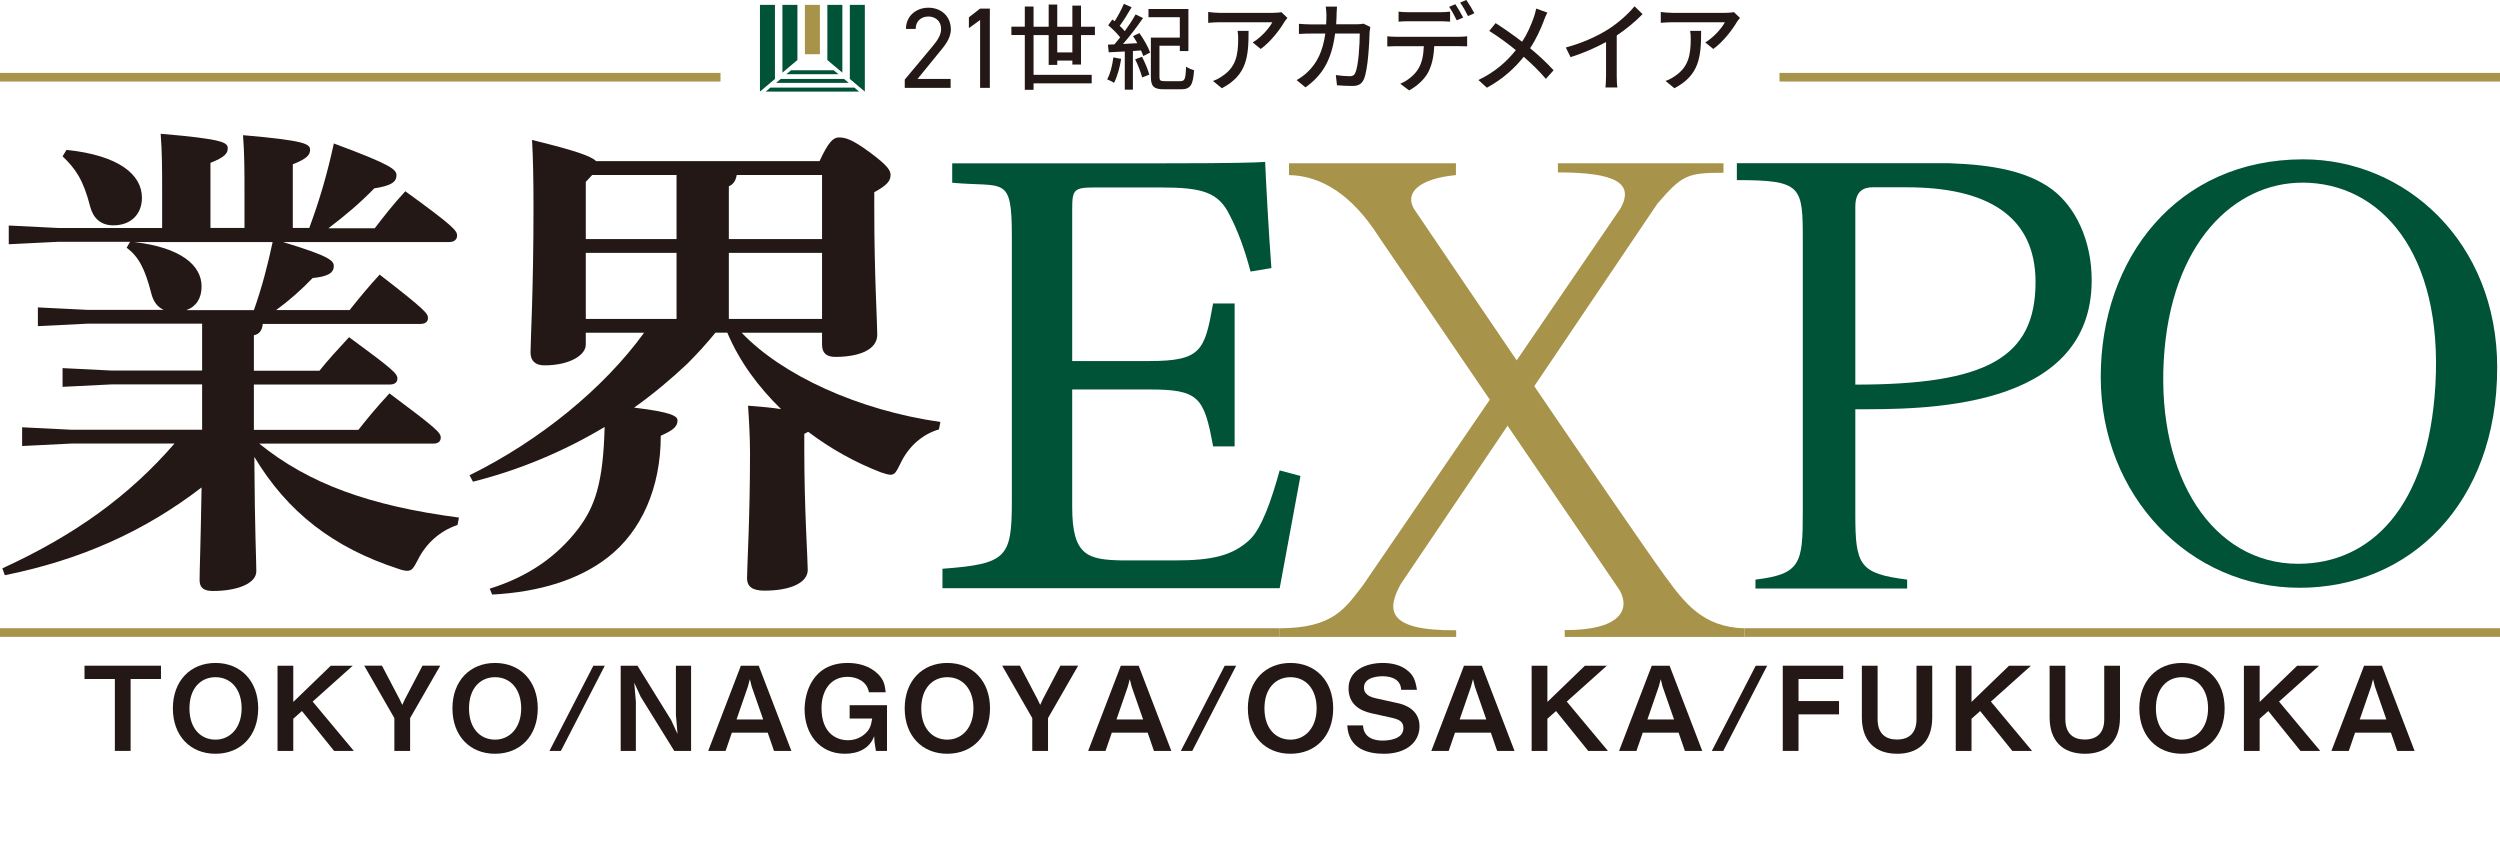
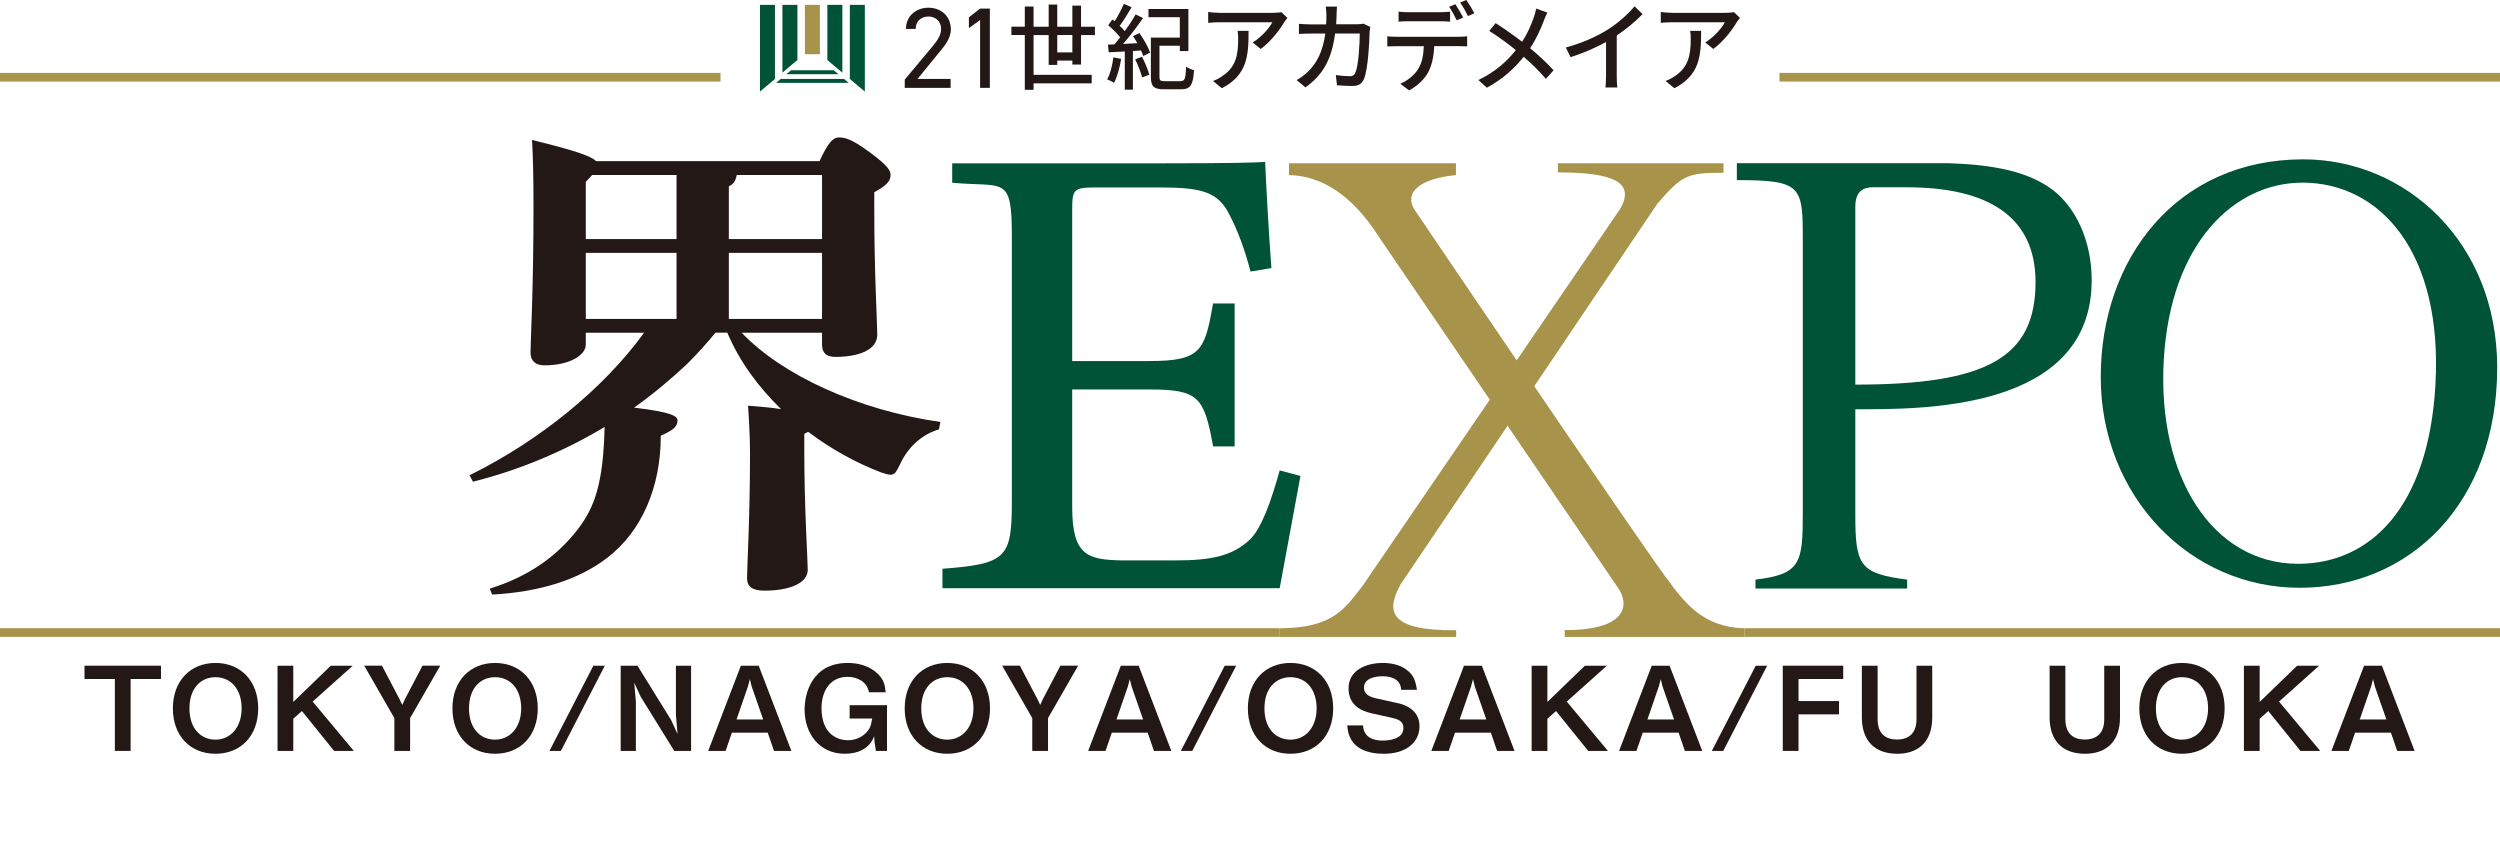
<svg xmlns="http://www.w3.org/2000/svg" id="_レイヤー_2" width="428.35" height="146.87" viewBox="0 0 428.35 146.87">
  <defs>
    <style>.cls-1{fill:#231815;}.cls-1,.cls-2,.cls-3{stroke-width:0px;}.cls-2{fill:#a79349;}.cls-3{fill:#005337;}</style>
  </defs>
  <g id="_文字">
    <path class="cls-1" d="m22.38,116.34v12.32h-2.7v-12.32h-5.2v-2.28h13.1v2.28h-5.2Z" />
    <path class="cls-1" d="m36.92,129.15c-4.32,0-7.3-3.08-7.3-7.78s3-7.78,7.3-7.78,7.32,3.06,7.32,7.78-3,7.78-7.32,7.78Zm0-13.12c-2.5,0-4.46,1.88-4.46,5.34s1.94,5.36,4.46,5.36,4.48-2.04,4.48-5.36-1.86-5.34-4.48-5.34Z" />
    <path class="cls-1" d="m57.25,128.67l-5.52-6.84-1.48,1.32v5.52h-2.7v-14.6h2.7v6.2l6.42-6.2h3.76l-6.86,6.14,7.06,8.46h-3.38Z" />
    <path class="cls-1" d="m70.27,123.04v5.62h-2.7v-5.62l-5.16-8.98h3.04l3,5.72.48,1,.46-1,3-5.72h3.04l-5.16,8.98Z" />
    <path class="cls-1" d="m84.82,129.15c-4.32,0-7.3-3.08-7.3-7.78s3-7.78,7.3-7.78,7.32,3.06,7.32,7.78-3,7.78-7.32,7.78Zm0-13.12c-2.5,0-4.46,1.88-4.46,5.34s1.94,5.36,4.46,5.36,4.48-2.04,4.48-5.36-1.86-5.34-4.48-5.34Z" />
    <path class="cls-1" d="m96.1,128.67h-1.96l7.52-14.6h1.96l-7.52,14.6Z" />
    <path class="cls-1" d="m115.53,128.67l-5.76-9.3-1.1-2.4.28,3.26v8.44h-2.6v-14.6h2.88l5.76,9.3,1.1,2.4-.28-3.26v-8.44h2.6v14.6h-2.88Z" />
    <path class="cls-1" d="m132.62,128.67l-1.08-3.14h-6.14l-1.08,3.14h-2.98l5.6-14.6h3.06l5.6,14.6h-2.98Zm-3.82-11.02l-.32-1.28-.34,1.28-1.94,5.62h4.56l-1.96-5.62Z" />
    <path class="cls-1" d="m150.08,128.67l-.24-1.54-.06-1c-.76,2.14-2.78,3.02-5.02,3.02-4.4,0-6.9-3.48-6.9-7.58,0-2.74,1.26-7.98,7.4-7.98,1.9,0,3.78.54,5.14,1.86,1,1,1.2,1.78,1.36,3.16h-2.88c-.32-1.84-2.04-2.64-3.64-2.64-3.02,0-4.48,2.46-4.48,5.34,0,4.36,2.6,5.52,4.52,5.52,1.16,0,2.22-.42,3.02-1.18.72-.7.94-1.26,1.14-2.54h-3.86v-2.28h6.4v7.84h-1.9Z" />
    <path class="cls-1" d="m162.31,129.15c-4.32,0-7.3-3.08-7.3-7.78s3-7.78,7.3-7.78,7.32,3.06,7.32,7.78-3,7.78-7.32,7.78Zm0-13.12c-2.5,0-4.46,1.88-4.46,5.34s1.94,5.36,4.46,5.36,4.48-2.04,4.48-5.36-1.86-5.34-4.48-5.34Z" />
    <path class="cls-1" d="m179.57,123.04v5.62h-2.7v-5.62l-5.16-8.98h3.04l3,5.72.48,1,.46-1,3-5.72h3.04l-5.16,8.98Z" />
    <path class="cls-1" d="m197.72,128.67l-1.08-3.14h-6.14l-1.08,3.14h-2.98l5.6-14.6h3.06l5.6,14.6h-2.98Zm-3.82-11.02l-.32-1.28-.34,1.28-1.94,5.62h4.56l-1.96-5.62Z" />
    <path class="cls-1" d="m204.28,128.67h-1.96l7.52-14.6h1.96l-7.52,14.6Z" />
    <path class="cls-1" d="m221.11,129.15c-4.32,0-7.3-3.08-7.3-7.78s3-7.78,7.3-7.78,7.32,3.06,7.32,7.78-3,7.78-7.32,7.78Zm0-13.12c-2.5,0-4.46,1.88-4.46,5.34s1.94,5.36,4.46,5.36,4.48-2.04,4.48-5.36-1.86-5.34-4.48-5.34Z" />
    <path class="cls-1" d="m237.12,129.15c-2.5,0-6.06-.68-6.28-4.86h2.7c.12,2.34,2.26,2.6,3.34,2.6.68,0,3.58-.08,3.58-2.14,0-1.06-.64-1.46-1.96-1.76l-3.52-.78c-1.88-.42-3.92-1.48-3.92-4.26,0-3.14,3.02-4.36,5.88-4.36,1.22,0,3.06.22,4.4,1.44.84.76,1.16,1.46,1.44,3.16h-2.7c-.1-2.2-2.44-2.32-3.18-2.32-.48,0-3.2.04-3.2,1.94,0,.84.5,1.5,2.06,1.84l3.8.84c1.12.24,3.66,1.1,3.66,3.96,0,2.68-2.24,4.7-6.1,4.7Z" />
    <path class="cls-1" d="m256.52,128.67l-1.08-3.14h-6.14l-1.08,3.14h-2.98l5.6-14.6h3.06l5.6,14.6h-2.98Zm-3.82-11.02l-.32-1.28-.34,1.28-1.94,5.62h4.56l-1.96-5.62Z" />
    <path class="cls-1" d="m272.13,128.67l-5.52-6.84-1.48,1.32v5.52h-2.7v-14.6h2.7v6.2l6.42-6.2h3.76l-6.86,6.14,7.06,8.46h-3.38Z" />
    <path class="cls-1" d="m288.69,128.67l-1.08-3.14h-6.14l-1.08,3.14h-2.98l5.6-14.6h3.06l5.6,14.6h-2.98Zm-3.82-11.02l-.32-1.28-.34,1.28-1.94,5.62h4.56l-1.96-5.62Z" />
    <path class="cls-1" d="m295.26,128.67h-1.96l7.52-14.6h1.96l-7.52,14.6Z" />
    <path class="cls-1" d="m308.16,116.34v3.78h6.94v2.28h-6.94v6.26h-2.7v-14.6h10.36v2.28h-7.66Z" />
    <path class="cls-1" d="m325.09,129.15c-3.92,0-6.08-2.28-6.08-6.24v-8.84h2.7v9.16c0,2.52,1.42,3.48,3.3,3.48,2.2,0,3.36-1.22,3.36-3.48v-9.16h2.7v8.84c0,4.62-2.84,6.24-5.98,6.24Z" />
-     <path class="cls-1" d="m344.8,128.67l-5.52-6.84-1.48,1.32v5.52h-2.7v-14.6h2.7v6.2l6.42-6.2h3.76l-6.86,6.14,7.06,8.46h-3.38Z" />
    <path class="cls-1" d="m357.26,129.15c-3.92,0-6.08-2.28-6.08-6.24v-8.84h2.7v9.16c0,2.52,1.42,3.48,3.3,3.48,2.2,0,3.36-1.22,3.36-3.48v-9.16h2.7v8.84c0,4.62-2.84,6.24-5.98,6.24Z" />
    <path class="cls-1" d="m373.85,129.15c-4.32,0-7.3-3.08-7.3-7.78s3-7.78,7.3-7.78,7.32,3.06,7.32,7.78-3,7.78-7.32,7.78Zm0-13.12c-2.5,0-4.46,1.88-4.46,5.34s1.94,5.36,4.46,5.36,4.48-2.04,4.48-5.36-1.86-5.34-4.48-5.34Z" />
    <path class="cls-1" d="m394.17,128.67l-5.52-6.84-1.48,1.32v5.52h-2.7v-14.6h2.7v6.2l6.42-6.2h3.76l-6.86,6.14,7.06,8.46h-3.38Z" />
    <path class="cls-1" d="m410.74,128.67l-1.08-3.14h-6.14l-1.08,3.14h-2.98l5.6-14.6h3.06l5.6,14.6h-2.98Zm-3.82-11.02l-.32-1.28-.34,1.28-1.94,5.62h4.56l-1.96-5.62Z" />
-     <path class="cls-1" d="m52.97,39.11c1.69-4.56,3.04-9.04,4.23-14.53,10.05,3.72,10.73,4.48,10.73,5.49,0,1.1-.93,1.77-3.8,2.2-2.45,2.53-5.07,4.73-7.86,6.84h7.94c1.69-2.2,3.13-4.06,5.24-6.34,8.28,6,8.87,6.76,8.87,7.6,0,.59-.42,1.1-1.35,1.1h-28.48c8.11,2.45,8.7,3.21,8.7,4.14,0,1.1-.93,1.77-3.63,2.03-1.94,2.03-4.05,3.89-6.25,5.49h12.59c1.61-2.03,3.21-3.97,5.15-6.08,7.86,6.08,8.28,6.67,8.28,7.44,0,.59-.42,1.01-1.27,1.01h-27.04c-.09,1.1-.59,1.77-1.52,1.94v6.08h11.24c1.61-2.03,3.13-3.63,5.07-5.75,7.6,5.58,8.28,6.25,8.28,7.1,0,.59-.42,1.01-1.27,1.01h-23.32v7.77h17.91c1.6-2.03,3.13-3.89,5.32-6.25,8.28,6.17,8.79,6.76,8.79,7.6,0,.59-.42,1.01-1.27,1.01h-29.83c8.45,6.84,18.84,10.65,34.22,12.67l-.25,1.27c-3.04,1.01-5.41,3.21-6.76,5.91-.76,1.44-1.01,1.94-1.86,1.94-.34,0-.85-.09-1.52-.34-11.15-3.63-19.01-9.72-24.67-19.18.08,13.1.34,17.66.34,19.6,0,2.11-3.3,3.38-7.44,3.38-1.61,0-2.28-.59-2.28-1.86,0-1.77.17-5.58.34-15.88-9.89,7.6-20.79,12.42-33.71,15.04l-.42-1.18c12.5-5.74,21.71-12.42,29.49-21.38H12.24l-8.45.42v-3.21l8.45.42h22.39v-7.77h-15.46l-8.45.42v-3.21l8.45.42h15.46v-8.03H14.94l-8.45.42v-3.21l8.45.42h13.1c-1.1-.51-1.77-1.44-2.11-2.79-1.1-4.31-2.2-6.34-4.23-7.86l.59-1.01h-12.34l-8.45.42v-3.21l8.45.42h17.83v-6c0-3.97,0-6.84-.25-10.14,10.98.93,11.49,1.52,11.49,2.53,0,.85-.59,1.52-2.96,2.45v11.15h5.83v-5.75c0-3.97,0-6.84-.25-10.14,10.81.93,11.49,1.52,11.49,2.54,0,.84-.59,1.52-2.96,2.45v10.9h2.79ZM11.39,25.68c8.96.93,12.93,4.22,12.93,8.2,0,2.79-1.86,4.73-4.9,4.73-2.2,0-3.46-1.27-3.97-3.21-1.18-4.65-2.54-6.51-4.73-8.62l.68-1.1Zm32.11,27.46c1.35-3.8,2.37-7.69,3.21-11.66h-23.66c7.94.93,11.49,3.97,11.49,7.6,0,2.03-.93,3.47-2.62,4.06h11.58Z" />
    <path class="cls-1" d="m100.37,57.02v2.03c0,1.77-2.7,3.55-7.1,3.55-1.52,0-2.37-.76-2.37-2.2,0-2.03.51-10.56.51-24.93,0-4.73-.08-8.62-.25-11.49,7.61,1.86,10.14,2.79,10.98,3.63h38.28c1.52-3.3,2.37-4.06,3.3-4.06,1.1,0,2.2.25,5.41,2.62,2.96,2.2,3.46,3.04,3.46,3.8,0,1.01-.59,1.77-2.79,2.96v2.96c0,11.24.51,19.27.51,21.46,0,2.62-3.21,3.8-7.18,3.8-1.44,0-2.28-.59-2.28-2.11v-2.03h-13.77c6.93,7.27,19.94,13.27,34.05,15.29l-.25,1.27c-2.87.84-5.24,2.96-6.59,5.83-.68,1.35-.93,1.94-1.69,1.94-.42,0-.93-.17-1.69-.42-4.39-1.69-8.62-4.05-12.42-6.93-.25.08-.42.25-.68.34v2.87c0,9.97.59,18.59.59,20.45,0,2.11-2.79,3.55-7.44,3.55-2.11,0-2.96-.76-2.96-2.11,0-2.03.51-10.22.51-21.55,0-2.37-.17-5.66-.34-8.03,2.28.17,4.14.34,5.66.59-3.89-3.8-7.1-8.11-9.21-13.1h-2.03c-1.52,1.86-3.13,3.63-4.82,5.32-2.87,2.7-5.91,5.24-9.12,7.52,6.34.76,7.44,1.44,7.44,2.2,0,1.18-1.01,1.77-2.87,2.62,0,8.87-3.3,16.39-9.12,20.87-4.9,3.8-11.66,5.91-19.77,6.34l-.42-1.01c6.51-2.03,11.41-5.41,15.13-10.22,2.87-3.8,4.31-7.77,4.56-17.49-7.01,4.22-14.79,7.44-22.56,9.38l-.59-1.1c12-5.91,22.98-14.87,29.91-24.42h-9.97Zm15.55-27.04h-14.45l-1.1,1.18v9.8h15.55v-10.98Zm0,13.35h-15.55v11.32h15.55v-11.32Zm10.31-13.35c-.17,1.01-.59,1.61-1.35,1.94v9.04h15.97v-10.98h-14.62Zm14.62,13.35h-15.97v11.32h15.97v-11.32Z" />
    <rect class="cls-2" x="0" y="107.64" width="219.19" height="1.48" />
    <rect class="cls-2" x="298.9" y="107.64" width="129.45" height="1.48" />
    <rect class="cls-2" y="12.49" width="123.45" height="1.48" />
    <rect class="cls-2" x="304.9" y="12.49" width="123.45" height="1.48" />
    <path class="cls-3" d="m222.82,81.55l-3.56,19.23h-57.78v-3.33c11.06-.83,11.89-1.9,11.89-11.65v-45.31c0-10.58-1.31-8.35-10.22-9.18v-3.33h36.38c11.18,0,15.81-.12,17.24-.24.12,2.97.59,11.89,1.07,18.19l-3.57.6c-1.07-4.04-2.26-7.15-3.57-9.65-1.9-3.92-4.64-4.76-11.77-4.76h-11.3c-3.68,0-3.92.36-3.92,3.81v25.93h13.2c8.92,0,9.51-1.78,10.94-9.87h3.69v24.49h-3.69c-1.55-8.56-2.5-9.75-11.06-9.75h-13.08v20.14c0,8.32,2.61,9.04,8.56,9.15h9.11c6.19,0,9.78-.77,12.74-3.54,2.03-1.91,3.72-6.74,5.14-11.88l3.57.95Z" />
    <path class="cls-2" d="m236.13,40.39c-4.4-6.85-9.61-10.29-15.27-10.39v-2.03h28.6v2.03c-6.34.61-8.82,3.04-7.18,5.8,0,0,36.93,54.62,43.02,62.93,3.21,4.39,6.38,8.76,13.6,8.92v1.48h-30.8v-1.17c9.45.05,11.27-3.43,9.43-6.8l-41.39-60.75Z" />
    <path class="cls-2" d="m240.03,100.02c-2.35,4.3-2.74,8.08,9.47,7.97v1.14h-30.31v-1.48c9.36,0,11.33-3.53,14.3-7.31l44.16-64.62c2.45-4.4-.96-6.18-10.72-6.18v-1.56h28.37v1.62c-6.24,0-7.08.4-11.31,5.28l-43.96,65.16Z" />
    <path class="cls-3" d="m334.07,27.97c7.36.26,13.25,1.35,17.49,4.45,4.04,3,6.83,8.76,6.83,15.59,0,22.57-29.53,22.11-40.5,22.11v18.05c0,8.7.72,10.1,8.88,11.14v1.53h-25.99v-1.53c7.7-.93,8.11-2.75,8.11-11.34v-46.86c0-9.21-.15-10.25-11.3-10.25v-2.9h36.48Zm-16.18,37.93c22.35,0,30.88-4.53,30.88-17.57,0-11.39-8.37-16.24-22.05-16.24h-5.85c-1.59,0-2.98.67-2.98,3.32v30.5Z" />
    <path class="cls-3" d="m394.62,27.3c17.55,0,33.25,14.16,33.25,35.68,0,23.25-14.98,37.73-33.86,37.73s-34.07-15.78-34.07-36.11,13.03-37.3,34.68-37.3m-.17,4c-11.49,0-22.55,10.16-23.71,30.38-1.16,20.11,8.45,34.92,23.02,34.92,12.42,0,22.32-9.73,23.52-30.6,1.31-22.7-9.38-34.71-22.83-34.71" />
-     <polygon class="cls-3" points="132 15.01 131.2 15.69 147.19 15.69 146.39 15.01 132 15.01" />
    <polygon class="cls-3" points="144.62 13.53 133.77 13.53 132.97 14.2 145.42 14.2 144.62 13.53" />
    <polygon class="cls-3" points="142.85 12.04 135.54 12.04 134.74 12.71 143.65 12.71 142.85 12.04" />
    <polygon class="cls-3" points="132.78 13.53 132.78 .83 130.21 .83 130.21 15.69 132.78 13.53" />
    <polygon class="cls-3" points="145.61 13.53 145.61 .83 148.18 .83 148.18 15.69 145.61 13.53" />
    <polygon class="cls-3" points="136.63 10.28 136.63 .83 134.06 .83 134.06 12.45 136.63 10.28" />
    <rect class="cls-2" x="137.91" y=".83" width="2.57" height="8.46" />
    <polygon class="cls-3" points="144.33 12.45 144.33 .83 141.76 .83 141.76 10.29 144.33 12.45" />
    <path class="cls-1" d="m162.88,15.06h-7.86v-1.42l4.72-5.65c.91-1.08,1.51-2.01,1.51-3.03,0-1.42-1.07-2.13-2.17-2.13-1.21,0-2.16.73-2.2,2.13h-1.65c0-2.24,1.75-3.64,3.85-3.64s3.84,1.4,3.84,3.72c0,1.61-1.16,2.91-2.02,3.96l-3.69,4.53h5.67v1.54Z" />
    <polygon class="cls-1" points="169.6 15.06 167.93 15.06 167.93 3.42 166.01 4.82 166.01 2.97 167.93 1.47 169.6 1.47 169.6 15.06" />
    <path class="cls-1" d="m183.74,11.05v-.67h-2.59v.74h-1.47v-5.11h-2.59v6.81h9.96v1.46h-9.96v1.11h-1.5V6h-2.3v-1.43h2.3V1.12h1.5v3.46h2.59V.78h1.47v3.8h2.59V.96h1.48v3.62h2.38v1.43h-2.38v5.05h-1.48Zm0-5.05h-2.59v2.98h2.59v-2.98Z" />
    <path class="cls-1" d="m192.1,10.09c-.24,1.52-.69,3.09-1.22,4.1-.27-.18-.87-.48-1.18-.59.54-.96.89-2.39,1.06-3.77l1.34.26Zm3.13-4.41c.74,1.03,1.53,2.42,1.83,3.33l-1.17.59c-.1-.27-.22-.61-.39-.96l-1.39.1v6.62h-1.39v-6.54c-1.01.05-1.96.1-2.75.14l-.14-1.31,1.12-.05c.32-.37.65-.77.98-1.2-.51-.66-1.33-1.47-2.05-2.07l.71-.99c.13.1.25.21.39.3.59-.9,1.2-2.08,1.58-2.98l1.33.58c-.62,1.07-1.39,2.31-2.04,3.19.33.3.63.62.87.91.71-.98,1.37-2,1.85-2.87l1.28.62c-.99,1.43-2.26,3.11-3.43,4.44l2.45-.13c-.24-.42-.49-.85-.74-1.22l1.11-.51Zm.44,4.05c.5.96,1.04,2.23,1.25,3.06l-1.22.48c-.21-.82-.71-2.13-1.2-3.11l1.17-.43Zm6.6,4.17c.74,0,.87-.38.96-2.48.35.26.96.5,1.36.61-.17,2.53-.6,3.27-2.23,3.27h-2.91c-1.72,0-2.26-.45-2.26-2.16v-6.7h4.96v-3.49h-5.37v-1.41h6.84v7.21h-1.47v-.91h-3.49v5.3c0,.66.14.77.95.77h2.65Z" />
    <path class="cls-1" d="m220.05,3.78c-.71,1.22-2.28,3.34-4.04,4.61l-1.37-1.12c1.45-.85,2.89-2.51,3.36-3.46h-9.04c-.66,0-1.24.05-1.95.1v-1.86c.61.08,1.29.15,1.95.15h9.22c.36,0,1.11-.05,1.37-.12l1.04.99c-.15.18-.41.5-.54.7m-10.7,11.35l-1.52-1.25c.48-.17,1.06-.44,1.58-.82,2.36-1.54,2.74-3.64,2.74-6.42,0-.45-.02-.85-.1-1.34h1.88c0,4.36-.25,7.57-4.58,9.83" />
    <path class="cls-1" d="m229.02,2.52c-.02.57-.05,1.12-.08,1.64h3.56c.43,0,.81-.05,1.14-.1l1.15.57c-.05.28-.1.65-.12.85-.05,1.69-.26,6.47-.99,8.11-.35.77-.91,1.14-1.91,1.14-.89,0-1.85-.05-2.69-.12l-.2-1.75c.84.12,1.71.2,2.39.2.49,0,.76-.15.94-.57.56-1.17.77-4.95.77-6.75h-4.22c-.61,4.65-2.24,7.2-5.08,9.23l-1.52-1.25c.59-.32,1.32-.83,1.9-1.4,1.6-1.52,2.6-3.54,3.02-6.57h-2.51c-.61,0-1.39.02-2.01.07v-1.74c.63.05,1.37.1,2.01.1h2.65c.03-.5.05-1.04.05-1.61,0-.37-.05-1.05-.12-1.44h1.93c-.03.38-.07,1-.08,1.4" />
    <path class="cls-1" d="m239.19,6.3h10.8c.35,0,.96-.02,1.39-.08v1.72c-.4-.02-.96-.03-1.39-.03h-4.25c-.07,1.77-.4,3.24-1.02,4.45-.59,1.14-1.85,2.37-3.28,3.13l-1.52-1.14c1.22-.5,2.41-1.47,3.05-2.49.71-1.12.92-2.44.99-3.95h-4.76c-.49,0-1.04.02-1.5.05v-1.74c.46.05.99.08,1.5.08m2.04-4.21h5.57c.51,0,1.14-.03,1.65-.1v1.72c-.53-.03-1.12-.07-1.65-.07h-5.56c-.56,0-1.17.03-1.62.07v-1.72c.49.07,1.06.1,1.6.1m9.46.92l-1.09.47c-.33-.67-.86-1.67-1.3-2.31l1.06-.45c.41.6,1.01,1.64,1.34,2.29m1.9-.74l-1.07.48c-.35-.72-.89-1.67-1.35-2.31l1.06-.45c.44.63,1.07,1.67,1.37,2.27" />
    <path class="cls-1" d="m264.54,3.51c-.53,1.39-1.32,3.18-2.37,4.75,1.47,1.22,2.88,2.52,4.02,3.78l-1.32,1.47c-1.19-1.39-2.42-2.57-3.79-3.78-1.5,1.86-3.48,3.76-6.32,5.3l-1.45-1.32c2.8-1.35,4.8-3.09,6.41-5.12-1.2-.99-2.92-2.27-4.55-3.29l1.09-1.34c1.39.89,3.21,2.17,4.53,3.19.97-1.45,1.58-2.94,2.06-4.31.13-.37.28-.97.36-1.37l1.91.69c-.18.33-.46.99-.59,1.35" />
    <path class="cls-1" d="m275.48,5.06c1.72-1.07,3.46-2.62,4.58-3.98l1.38,1.34c-1.25,1.29-2.8,2.57-4.43,3.66v6.94c0,.68.03,1.6.12,1.97h-2.05c.05-.37.1-1.29.1-1.97v-5.82c-1.73.95-3.91,1.92-6.08,2.59l-.81-1.65c2.89-.79,5.36-1.92,7.19-3.08" />
    <path class="cls-1" d="m297.59,3.78c-.71,1.22-2.27,3.34-4.04,4.61l-1.37-1.12c1.45-.85,2.88-2.51,3.36-3.46h-9.04c-.66,0-1.24.05-1.94.1v-1.86c.61.08,1.29.15,1.94.15h9.22c.36,0,1.1-.05,1.37-.12l1.04.99c-.15.18-.41.5-.54.7m-10.7,11.35l-1.52-1.25c.48-.17,1.06-.44,1.58-.82,2.36-1.54,2.74-3.64,2.74-6.42,0-.45-.02-.85-.1-1.34h1.88c0,4.36-.25,7.57-4.58,9.83" />
  </g>
</svg>